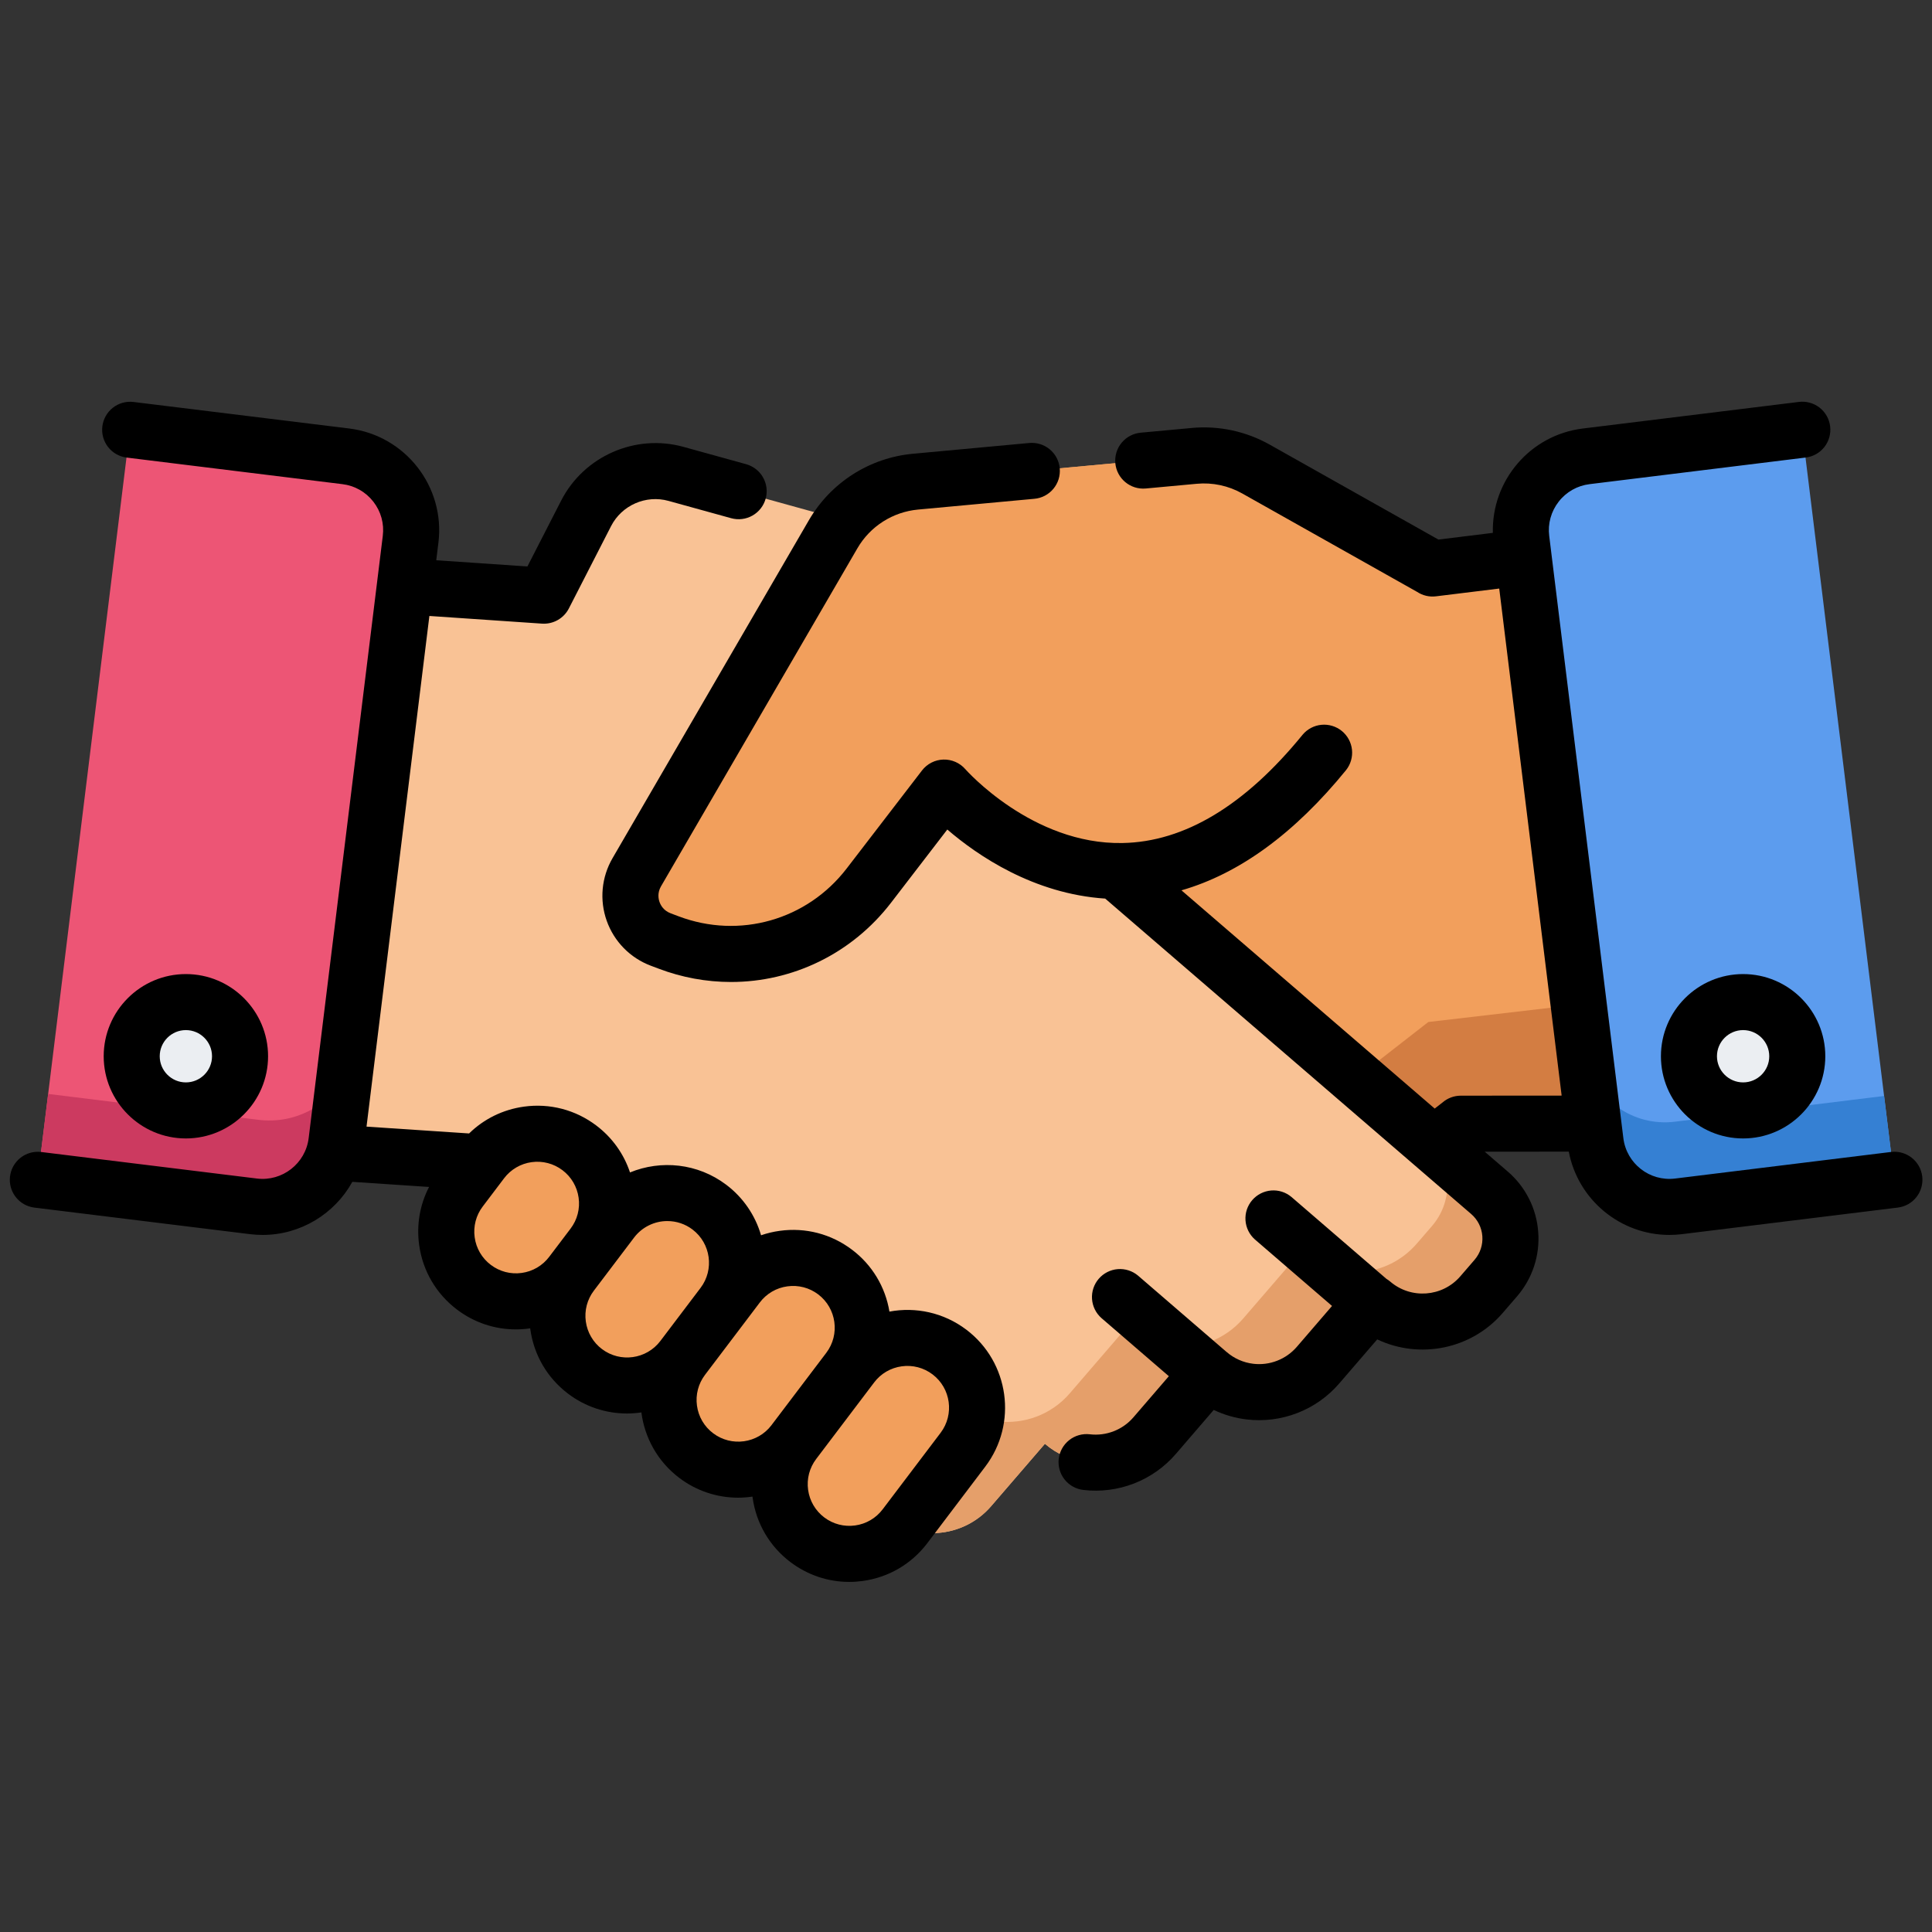
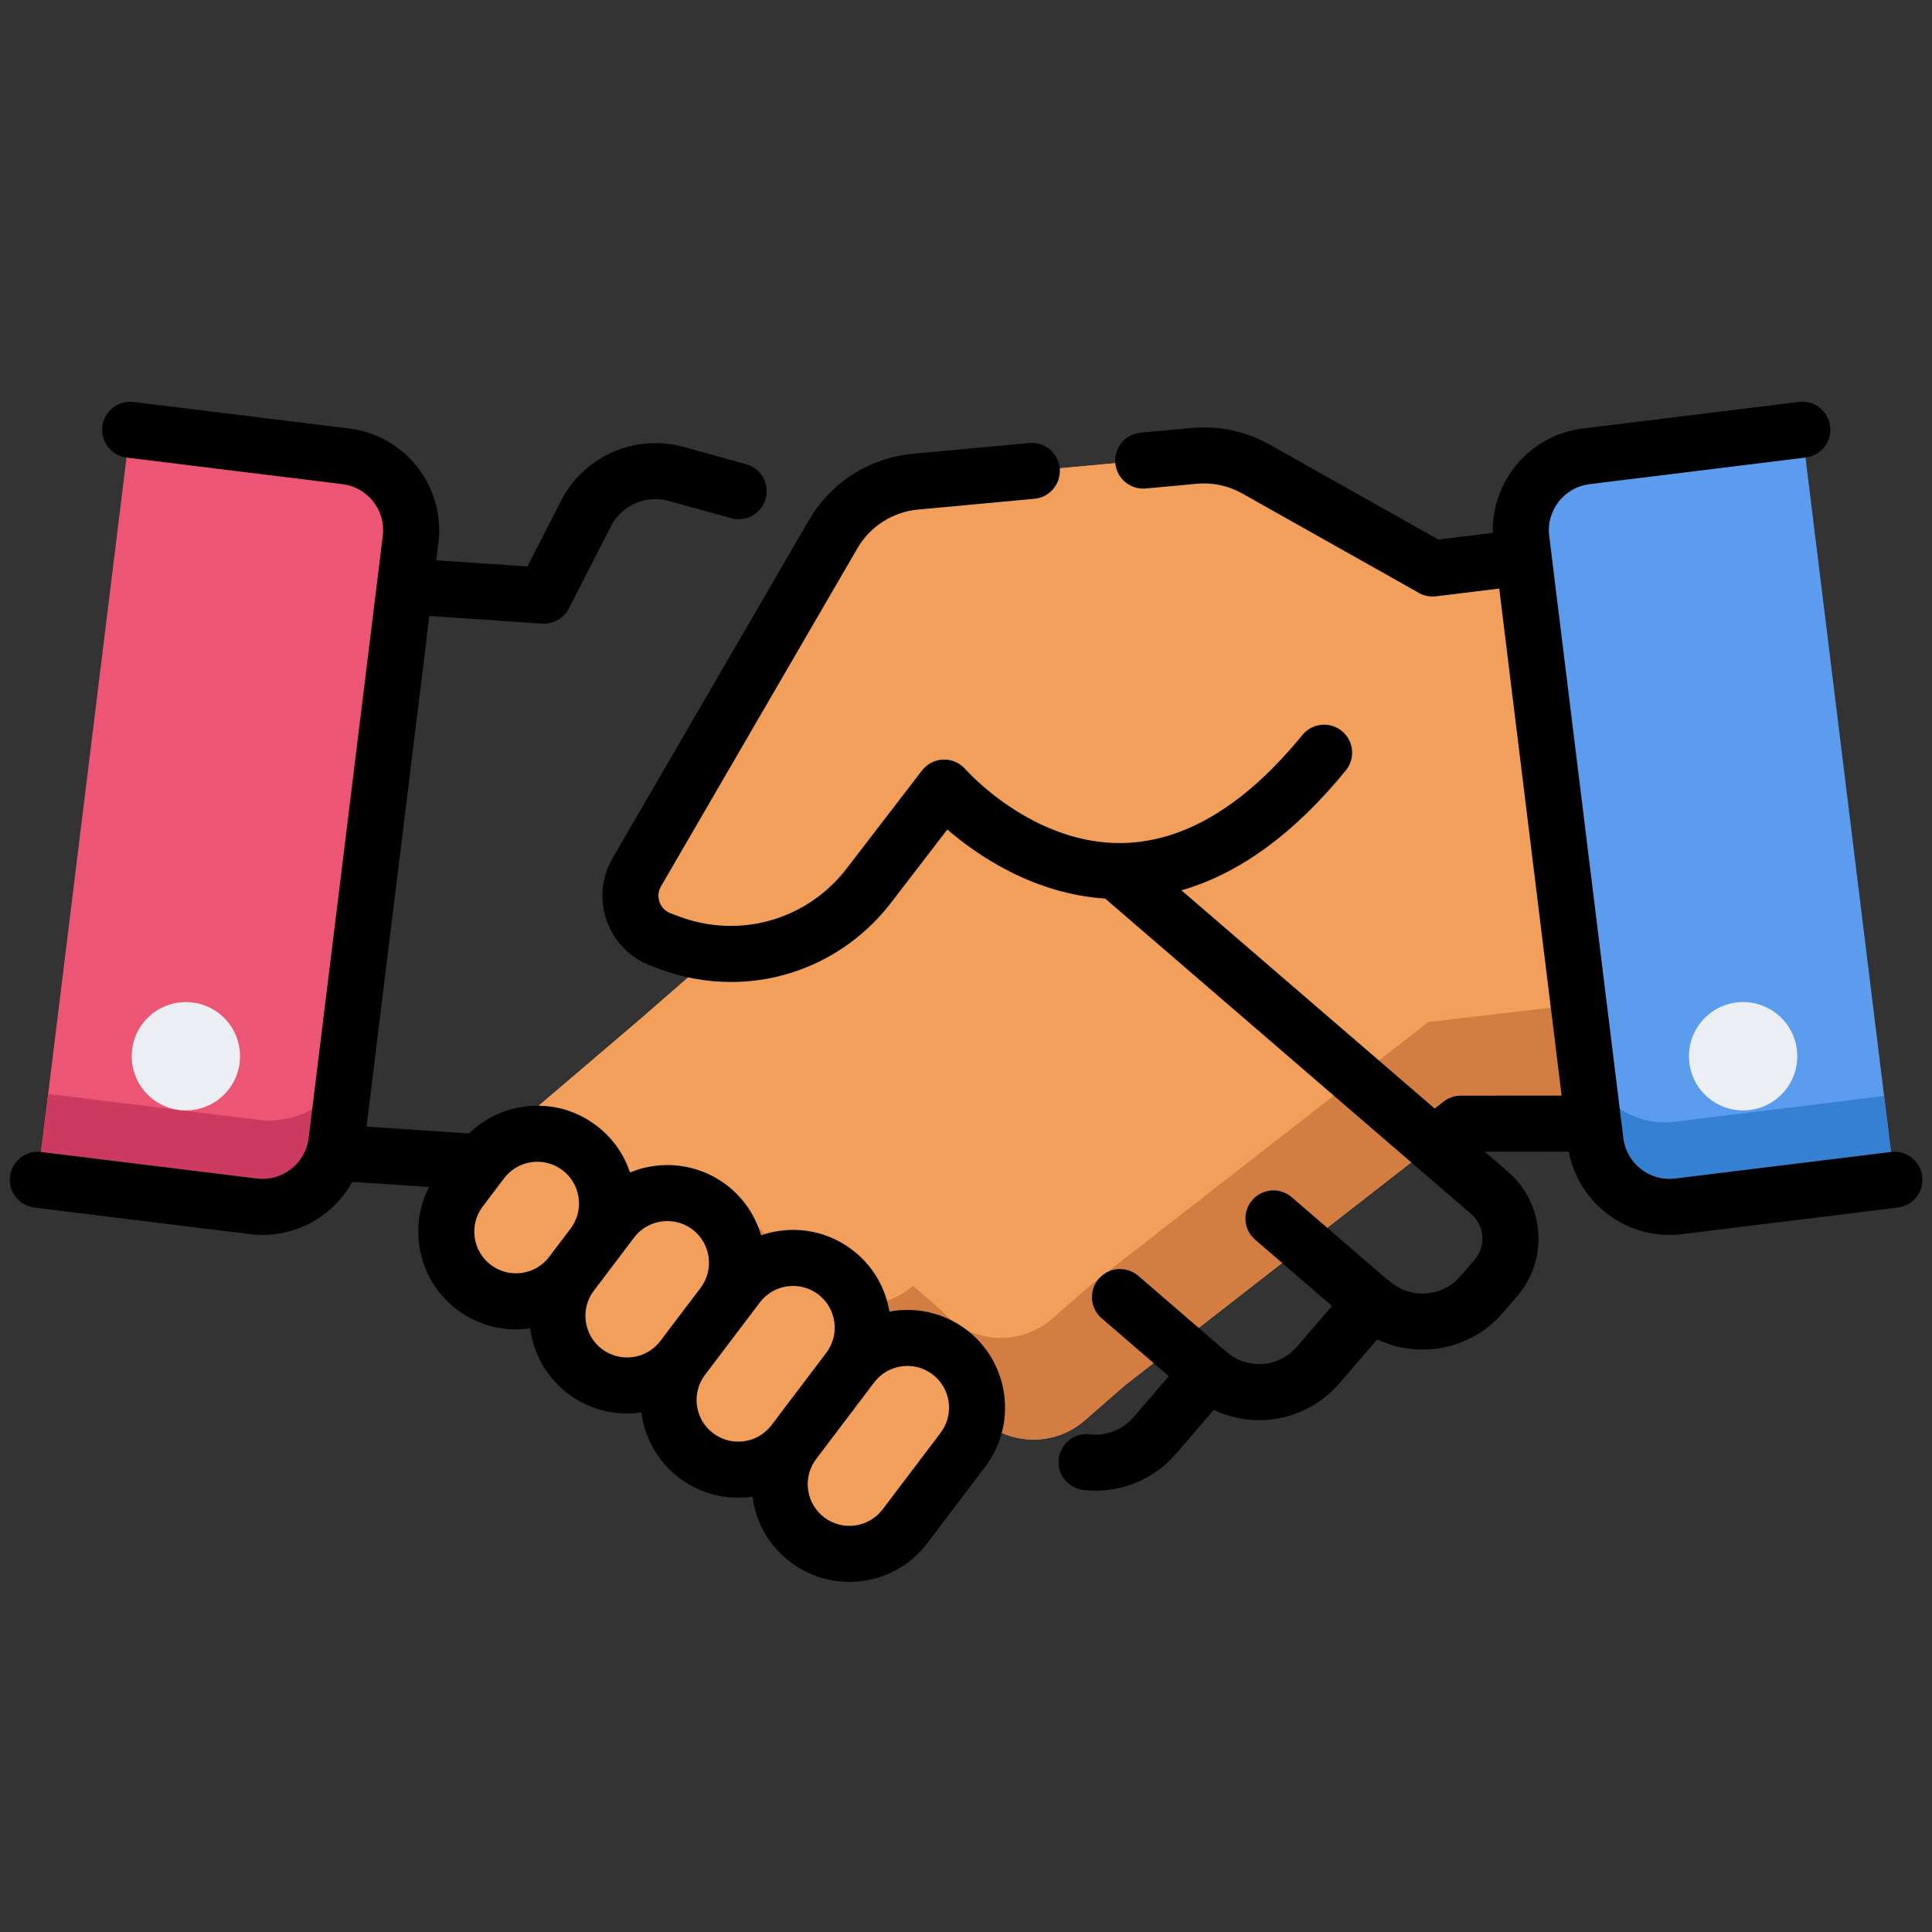
<svg xmlns="http://www.w3.org/2000/svg" width="101" height="101" viewBox="0 0 101 101" fill="none">
  <rect x="0" y="0" width="101" height="101" fill="#333333" stroke="none" />
  <g clip-path="url(#clip0_9_241)">
    <path d="M82.191 49.77L79.65 29.134L74.89 29.72L74.892 29.717L65.664 24.523C64.68 23.97 63.55 23.729 62.425 23.832L47.854 25.18C46.971 25.262 46.12 25.553 45.373 26.031C44.626 26.508 44.004 27.157 43.558 27.923L33.288 45.601C32.529 46.906 33.125 48.58 34.537 49.113L34.957 49.272C35.765 49.577 36.596 49.754 37.426 49.823L36.125 50.956L33.521 53.225L26.117 59.541C24.798 60.689 24.662 62.688 25.81 64.006L26.561 64.866C28.035 66.557 30.602 66.733 32.296 65.258L35.126 68.504C36.046 69.56 37.394 70.028 38.69 69.868C39.495 69.769 40.252 69.43 40.861 68.895L43.688 72.141C44.612 73.201 45.96 73.665 47.255 73.506C48.06 73.408 48.817 73.07 49.427 72.536L50.963 73.864C52.438 75.558 55.008 75.733 56.702 74.258L58.791 72.436L76.348 58.761L76.367 58.744L83.294 58.737L82.191 49.77Z" fill="#F29F5C" />
    <path d="M74.666 53.428L74.647 53.445L57.089 67.12L55.001 68.942C53.307 70.416 50.737 70.241 49.262 68.547L47.726 67.22C47.115 67.754 46.358 68.092 45.553 68.19C44.258 68.349 42.911 67.885 41.987 66.825L39.16 63.579C38.55 64.114 37.793 64.453 36.988 64.552C35.693 64.712 34.345 64.244 33.425 63.188L30.595 59.941C29.145 61.204 27.056 61.254 25.56 60.181C24.792 61.338 24.853 62.907 25.81 64.006L26.561 64.866C28.036 66.557 30.603 66.733 32.297 65.258L35.127 68.504C36.047 69.56 37.395 70.028 38.69 69.868C39.495 69.769 40.252 69.43 40.862 68.895L43.689 72.142C44.612 73.201 45.96 73.665 47.255 73.506C48.06 73.408 48.817 73.07 49.428 72.536L50.964 73.864C52.439 75.558 55.008 75.733 56.703 74.258L58.791 72.436L76.349 58.762L76.368 58.744L83.295 58.737L82.528 52.512L74.666 53.428Z" fill="#D37D42" />
-     <path d="M77.863 62.354L68.456 54.242L65.84 51.989L63.968 50.376L55.92 43.439L56.849 35.527C57.164 32.851 55.479 30.346 52.883 29.627L35.339 24.773C34.438 24.523 33.479 24.592 32.624 24.968C31.768 25.344 31.068 26.003 30.642 26.834L28.436 31.141L18.966 30.498L16.54 51.147L15.486 60.121L24.704 60.734L24.723 60.752L43.981 77.352L46.08 79.162C47.782 80.628 50.351 80.438 51.816 78.736L54.625 75.477C55.238 76.008 55.997 76.342 56.803 76.435C58.098 76.588 59.444 76.116 60.361 75.051L63.17 71.789C63.783 72.321 64.542 72.656 65.348 72.75C66.644 72.903 67.989 72.428 68.903 71.366L71.715 68.104C73.417 69.57 75.983 69.38 77.448 67.681L78.195 66.816C79.336 65.492 79.188 63.495 77.863 62.354Z" fill="#F9C295" />
-     <path d="M77.863 62.354L74.998 59.883C75.929 61.118 75.91 62.875 74.859 64.095L74.067 65.013C72.511 66.816 69.788 67.018 67.981 65.462L64.996 68.924C64.025 70.052 62.597 70.555 61.221 70.394C60.366 70.293 59.56 69.938 58.91 69.374L55.928 72.837C54.954 73.967 53.526 74.467 52.15 74.306C51.295 74.207 50.489 73.852 49.838 73.289L46.856 76.749C46.316 77.377 45.606 77.835 44.811 78.067L46.08 79.162C47.782 80.628 50.351 80.439 51.816 78.737L54.625 75.478C55.238 76.008 55.997 76.342 56.803 76.436C58.099 76.588 59.444 76.116 60.362 75.052L63.171 71.79C63.783 72.321 64.542 72.656 65.348 72.751C66.644 72.903 67.989 72.428 68.904 71.366L71.716 68.104C73.418 69.57 75.983 69.38 77.448 67.681L78.195 66.816C79.336 65.492 79.188 63.495 77.863 62.354Z" fill="#E59F6A" />
    <path d="M25.184 60.713L24.069 62.187C22.854 63.791 23.169 66.077 24.774 67.292C26.378 68.507 28.664 68.192 29.879 66.587L30.995 65.114C32.21 63.509 31.895 61.224 30.29 60.008C28.686 58.793 26.4 59.109 25.184 60.713Z" fill="#F29F5C" />
    <path d="M31.98 63.812L29.879 66.587C28.664 68.192 28.98 70.477 30.584 71.692C32.189 72.908 34.474 72.592 35.69 70.987L37.791 68.213C39.006 66.608 38.691 64.322 37.086 63.107C35.481 61.892 33.196 62.208 31.98 63.812Z" fill="#F29F5C" />
    <path d="M38.553 67.206L35.69 70.987C34.475 72.592 34.79 74.878 36.395 76.093C37.999 77.308 40.285 76.992 41.5 75.388L44.364 71.606C45.579 70.002 45.263 67.716 43.659 66.501C42.054 65.286 39.769 65.601 38.553 67.206ZM44.53 71.387L41.5 75.388C40.285 76.992 40.601 79.278 42.205 80.493C43.81 81.708 46.095 81.393 47.311 79.788L50.341 75.787C51.556 74.183 51.24 71.897 49.636 70.682C48.031 69.467 45.745 69.782 44.53 71.387ZM74.892 29.717L65.664 24.523C64.68 23.97 63.55 23.729 62.425 23.832L47.854 25.18C46.971 25.262 46.12 25.553 45.373 26.031C44.626 26.508 44.004 27.157 43.558 27.923L33.288 45.601C32.529 46.906 33.125 48.58 34.537 49.113L34.957 49.272C38.722 50.694 42.973 49.484 45.425 46.293L49.36 41.172C49.36 41.172 58.819 52.124 69.233 39.334" fill="#F29F5C" />
    <path d="M94.208 22.466L99.035 61.675L87.748 63.065C85.615 63.327 83.673 61.811 83.41 59.678L79.535 28.194C79.272 26.06 80.788 24.118 82.922 23.856L94.208 22.466Z" fill="#5C9CEE" />
    <path d="M87.56 58.64C85.365 58.91 83.354 57.462 82.878 55.349L83.41 59.678C83.673 61.811 85.615 63.327 87.748 63.065L99.035 61.675L98.496 57.294L87.56 58.64Z" fill="#3580D3" />
    <path d="M6.792 22.466L1.965 61.676L13.252 63.065C15.385 63.328 17.327 61.811 17.59 59.678L21.465 28.194C21.728 26.06 20.212 24.119 18.079 23.856L6.792 22.466Z" fill="#ED5575" />
    <path d="M13.517 58.542L2.517 57.188L1.965 61.675L13.252 63.065C15.385 63.328 17.327 61.811 17.59 59.678L17.999 56.352C17.098 57.856 15.37 58.771 13.517 58.542Z" fill="#CC3A60" />
    <path d="M91.125 58.05C92.689 58.05 93.957 56.782 93.957 55.218C93.957 53.654 92.689 52.386 91.125 52.386C89.561 52.386 88.294 53.654 88.294 55.218C88.294 56.782 89.561 58.05 91.125 58.05Z" fill="#EBEEF2" />
    <path d="M9.717 58.05C11.281 58.05 12.549 56.782 12.549 55.218C12.549 53.654 11.281 52.386 9.717 52.386C8.153 52.386 6.885 53.654 6.885 55.218C6.885 56.782 8.153 58.05 9.717 58.05Z" fill="#EBEEF2" />
    <path d="M50.52 69.514C49.327 68.611 47.863 68.312 46.497 68.567C46.286 67.278 45.587 66.119 44.543 65.333C43.455 64.509 42.112 64.158 40.76 64.345C40.428 64.39 40.102 64.468 39.786 64.577C39.481 63.525 38.844 62.6 37.97 61.939C36.476 60.808 34.555 60.627 32.935 61.292C32.613 60.322 32.007 59.471 31.174 58.84C30.086 58.016 28.742 57.666 27.391 57.852C26.294 58.004 25.299 58.494 24.523 59.254L19.161 58.897L22.447 32.201L28.336 32.602C28.622 32.621 28.907 32.556 29.156 32.415C29.406 32.274 29.608 32.063 29.739 31.808L31.946 27.502C32.505 26.412 33.767 25.858 34.947 26.185L38.225 27.091C38.599 27.194 38.999 27.145 39.337 26.953C39.675 26.762 39.923 26.444 40.027 26.069C40.078 25.884 40.093 25.69 40.069 25.499C40.045 25.308 39.984 25.124 39.89 24.957C39.795 24.789 39.668 24.642 39.516 24.524C39.364 24.406 39.191 24.318 39.006 24.267L35.729 23.361C33.217 22.666 30.53 23.845 29.339 26.165L27.572 29.613L22.806 29.289L22.919 28.372C23.28 25.441 21.189 22.762 18.257 22.401L6.971 21.013C6.587 20.969 6.201 21.078 5.898 21.317C5.595 21.556 5.398 21.906 5.351 22.289C5.303 22.672 5.41 23.059 5.646 23.364C5.882 23.67 6.23 23.87 6.613 23.92L17.899 25.31C18.216 25.348 18.522 25.448 18.799 25.605C19.077 25.762 19.32 25.973 19.516 26.225C19.712 26.476 19.858 26.763 19.943 27.07C20.028 27.377 20.051 27.698 20.011 28.015L16.136 59.499C15.972 60.827 14.758 61.774 13.431 61.611L2.144 60.222C1.76 60.178 1.374 60.287 1.071 60.526C0.768 60.765 0.571 61.115 0.524 61.498C0.476 61.881 0.583 62.268 0.819 62.573C1.055 62.879 1.403 63.079 1.786 63.129L13.072 64.519C13.293 64.546 13.513 64.559 13.731 64.559C15.709 64.559 17.494 63.46 18.419 61.784L22.43 62.051C21.947 62.984 21.766 64.045 21.913 65.086C22.099 66.437 22.801 67.636 23.889 68.46C24.786 69.139 25.857 69.497 26.963 69.497C27.198 69.497 27.435 69.481 27.673 69.448C27.688 69.446 27.703 69.443 27.718 69.441C27.72 69.456 27.721 69.471 27.723 69.486C27.91 70.838 28.611 72.036 29.699 72.86C30.585 73.532 31.666 73.895 32.778 73.894C33.03 73.894 33.281 73.874 33.53 73.837C33.699 75.151 34.373 76.399 35.51 77.26C36.395 77.933 37.477 78.296 38.588 78.295C38.84 78.295 39.09 78.274 39.338 78.238C39.34 78.254 39.342 78.27 39.344 78.287C39.53 79.638 40.232 80.837 41.32 81.661C42.218 82.34 43.288 82.698 44.394 82.698C44.632 82.698 44.869 82.681 45.104 82.649C46.456 82.462 47.654 81.76 48.478 80.672L51.508 76.671C53.209 74.426 52.766 71.215 50.52 69.514ZM27.272 66.546C26.988 66.586 26.7 66.569 26.423 66.497C26.146 66.424 25.886 66.298 25.658 66.124C25.429 65.952 25.237 65.736 25.092 65.489C24.948 65.242 24.853 64.969 24.815 64.685C24.775 64.401 24.792 64.113 24.864 63.836C24.936 63.559 25.063 63.299 25.237 63.071L26.352 61.598C26.525 61.369 26.741 61.177 26.988 61.032C27.235 60.887 27.508 60.793 27.792 60.754C28.075 60.715 28.364 60.731 28.641 60.804C28.918 60.876 29.178 61.003 29.406 61.176C29.634 61.348 29.827 61.564 29.971 61.811C30.116 62.058 30.21 62.332 30.249 62.615C30.289 62.899 30.272 63.188 30.2 63.465C30.128 63.742 30.001 64.001 29.828 64.229L28.711 65.703C28.539 65.931 28.323 66.124 28.076 66.269C27.829 66.413 27.556 66.508 27.272 66.546ZM31.468 70.525C31.24 70.353 31.047 70.137 30.903 69.889C30.758 69.642 30.664 69.369 30.625 69.085C30.585 68.802 30.602 68.513 30.674 68.236C30.747 67.959 30.873 67.699 31.047 67.471L32.163 65.998L32.163 65.998L33.148 64.697C33.352 64.428 33.615 64.21 33.917 64.061C34.219 63.911 34.551 63.833 34.888 63.834C35.362 63.833 35.824 63.988 36.202 64.275C37.16 65.001 37.349 66.37 36.623 67.328L34.522 70.103C33.796 71.061 32.426 71.25 31.468 70.525ZM37.279 74.925C37.05 74.753 36.858 74.537 36.713 74.29C36.569 74.043 36.474 73.769 36.436 73.486C36.396 73.202 36.413 72.914 36.485 72.637C36.557 72.36 36.684 72.1 36.857 71.872L36.857 71.872L38.959 69.097L39.721 68.09C39.893 67.861 40.109 67.669 40.356 67.524C40.603 67.379 40.877 67.285 41.161 67.247C41.444 67.207 41.733 67.224 42.01 67.296C42.287 67.368 42.547 67.495 42.775 67.668C43.732 68.394 43.922 69.763 43.197 70.721L40.332 74.503L40.332 74.504C39.606 75.461 38.237 75.651 37.279 74.925ZM49.173 74.903L46.143 78.904C45.97 79.132 45.755 79.325 45.508 79.469C45.26 79.614 44.987 79.709 44.703 79.747C44.126 79.826 43.553 79.677 43.089 79.326C42.625 78.974 42.326 78.463 42.246 77.886C42.206 77.603 42.223 77.314 42.295 77.037C42.368 76.76 42.494 76.5 42.668 76.272L45.532 72.49L45.533 72.489L45.698 72.271C45.87 72.043 46.086 71.85 46.333 71.705C46.581 71.561 46.854 71.466 47.138 71.428C47.421 71.388 47.71 71.405 47.987 71.477C48.264 71.55 48.524 71.676 48.752 71.85C49.709 72.575 49.898 73.945 49.173 74.903Z" fill="black" />
    <path d="M100.489 61.496C100.441 61.111 100.243 60.76 99.936 60.521C99.63 60.282 99.242 60.174 98.856 60.222L87.57 61.611C86.24 61.775 85.028 60.827 84.865 59.499L84.749 58.559L84.722 58.342L80.989 28.015C80.949 27.698 80.972 27.377 81.058 27.07C81.143 26.763 81.288 26.476 81.485 26.225C81.68 25.973 81.924 25.762 82.201 25.605C82.479 25.448 82.784 25.348 83.101 25.31L94.388 23.92C94.58 23.898 94.766 23.838 94.935 23.744C95.104 23.65 95.252 23.523 95.372 23.371C95.492 23.219 95.58 23.045 95.632 22.859C95.684 22.673 95.699 22.478 95.675 22.286C95.652 22.094 95.59 21.908 95.494 21.74C95.399 21.572 95.271 21.425 95.118 21.306C94.965 21.188 94.79 21.101 94.603 21.051C94.416 21 94.221 20.987 94.03 21.013L82.743 22.402C79.984 22.742 77.971 25.133 78.043 27.857L75.197 28.207L66.383 23.247C65.141 22.546 63.713 22.241 62.292 22.373L62.283 22.375L59.63 22.62C59.438 22.638 59.252 22.693 59.082 22.783C58.912 22.872 58.761 22.995 58.638 23.143C58.515 23.291 58.423 23.461 58.366 23.645C58.309 23.829 58.289 24.022 58.306 24.214C58.381 25.019 59.093 25.611 59.9 25.537L62.56 25.291C63.389 25.213 64.221 25.391 64.946 25.8L74.084 30.943C74.375 31.135 74.724 31.217 75.07 31.174L78.376 30.768L80.8 50.464L81.639 57.275L76.366 57.279C76.015 57.279 75.675 57.406 75.41 57.636L75.002 57.953L61.764 46.544C64.789 45.674 67.673 43.57 70.369 40.259C70.609 39.957 70.719 39.573 70.678 39.19C70.636 38.807 70.445 38.456 70.146 38.213C69.847 37.97 69.465 37.854 69.082 37.891C68.698 37.927 68.344 38.114 68.097 38.409C65.084 42.11 61.915 44.015 58.679 44.071C53.965 44.16 50.501 40.251 50.469 40.215C50.327 40.05 50.15 39.92 49.951 39.832C49.752 39.744 49.536 39.702 49.318 39.708C49.101 39.714 48.888 39.768 48.694 39.867C48.501 39.966 48.331 40.107 48.199 40.279L44.264 45.4C42.191 48.099 38.659 49.104 35.475 47.902L35.055 47.743C34.686 47.603 34.535 47.315 34.479 47.156C34.422 46.996 34.357 46.677 34.555 46.336L44.825 28.659C45.153 28.095 45.612 27.617 46.162 27.266C46.712 26.915 47.339 26.7 47.989 26.639L54.069 26.076C54.262 26.06 54.449 26.005 54.62 25.916C54.791 25.826 54.943 25.704 55.066 25.556C55.19 25.408 55.283 25.237 55.341 25.052C55.398 24.868 55.418 24.674 55.401 24.482C55.383 24.29 55.327 24.103 55.237 23.933C55.147 23.762 55.024 23.611 54.875 23.488C54.726 23.365 54.555 23.273 54.37 23.216C54.185 23.16 53.992 23.14 53.8 23.159L47.719 23.722C46.604 23.826 45.529 24.195 44.586 24.797C43.642 25.4 42.855 26.22 42.291 27.188L32.021 44.865C31.736 45.355 31.561 45.902 31.508 46.468C31.456 47.033 31.528 47.603 31.718 48.137C31.908 48.672 32.212 49.159 32.61 49.565C33.007 49.97 33.488 50.283 34.02 50.484L34.44 50.642C35.646 51.1 36.925 51.335 38.215 51.336C41.429 51.336 44.528 49.865 46.587 47.185L49.523 43.365C51.096 44.721 54.031 46.729 57.777 46.976L76.907 63.463C77.251 63.759 77.459 64.172 77.493 64.624C77.526 65.077 77.382 65.516 77.086 65.86L76.34 66.724C75.404 67.809 73.757 67.93 72.671 66.993C72.611 66.942 72.546 66.896 72.479 66.856L67.513 62.574C67.218 62.326 66.838 62.205 66.454 62.236C66.07 62.268 65.714 62.449 65.463 62.74C65.211 63.032 65.085 63.41 65.111 63.794C65.136 64.178 65.312 64.537 65.6 64.793L69.635 68.272L67.795 70.409C67.517 70.731 67.164 70.981 66.767 71.135C66.37 71.29 65.942 71.345 65.519 71.295C65.004 71.234 64.519 71.02 64.127 70.68C64.12 70.674 64.112 70.669 64.105 70.663L59.491 66.684C59.196 66.437 58.815 66.316 58.431 66.347C58.048 66.378 57.692 66.559 57.44 66.851C57.189 67.142 57.062 67.521 57.088 67.905C57.114 68.289 57.29 68.648 57.578 68.903L61.104 71.944L59.252 74.094C58.974 74.417 58.62 74.667 58.223 74.821C57.826 74.976 57.397 75.031 56.974 74.981C56.783 74.958 56.589 74.974 56.404 75.026C56.219 75.078 56.046 75.166 55.895 75.286C55.744 75.405 55.618 75.553 55.524 75.721C55.43 75.889 55.37 76.073 55.348 76.264C55.303 76.65 55.412 77.038 55.653 77.343C55.894 77.648 56.246 77.845 56.632 77.89C57.531 77.996 58.443 77.88 59.286 77.552C60.13 77.223 60.881 76.693 61.471 76.007L63.451 73.707C63.995 73.967 64.578 74.135 65.177 74.205C66.075 74.311 66.987 74.195 67.83 73.866C68.674 73.538 69.424 73.007 70.014 72.321L71.997 70.02C74.19 71.06 76.898 70.561 78.558 68.638L79.305 67.772C79.703 67.312 80.006 66.778 80.197 66.201C80.387 65.623 80.461 65.013 80.414 64.407C80.371 63.801 80.208 63.209 79.934 62.666C79.66 62.123 79.282 61.639 78.82 61.244L77.618 60.208L82.012 60.204C82.493 62.735 84.72 64.559 87.269 64.559C87.486 64.559 87.706 64.546 87.927 64.519L99.214 63.129C99.6 63.082 99.951 62.883 100.19 62.577C100.429 62.271 100.536 61.882 100.489 61.496Z" fill="black" />
-     <path d="M91.125 50.922C88.756 50.922 86.829 52.849 86.829 55.218C86.829 57.587 88.756 59.515 91.125 59.515C93.494 59.515 95.422 57.587 95.422 55.218C95.422 52.849 93.494 50.922 91.125 50.922ZM91.125 56.585C90.372 56.585 89.758 55.972 89.758 55.218C89.758 54.464 90.372 53.851 91.125 53.851C91.879 53.851 92.492 54.464 92.492 55.218C92.492 55.972 91.879 56.585 91.125 56.585ZM14.014 55.218C14.014 52.849 12.086 50.922 9.717 50.922C7.348 50.922 5.421 52.849 5.421 55.218C5.421 57.587 7.348 59.515 9.717 59.515C12.086 59.515 14.014 57.587 14.014 55.218ZM8.35 55.218C8.35 54.464 8.963 53.851 9.717 53.851C10.471 53.851 11.084 54.464 11.084 55.218C11.084 55.972 10.471 56.585 9.717 56.585C8.963 56.585 8.35 55.972 8.35 55.218Z" fill="black" />
  </g>
  <defs>
    <clipPath id="clip0_9_241">
      <rect width="100" height="100" fill="white" transform="translate(0.5 0.079)" />
    </clipPath>
  </defs>
</svg>